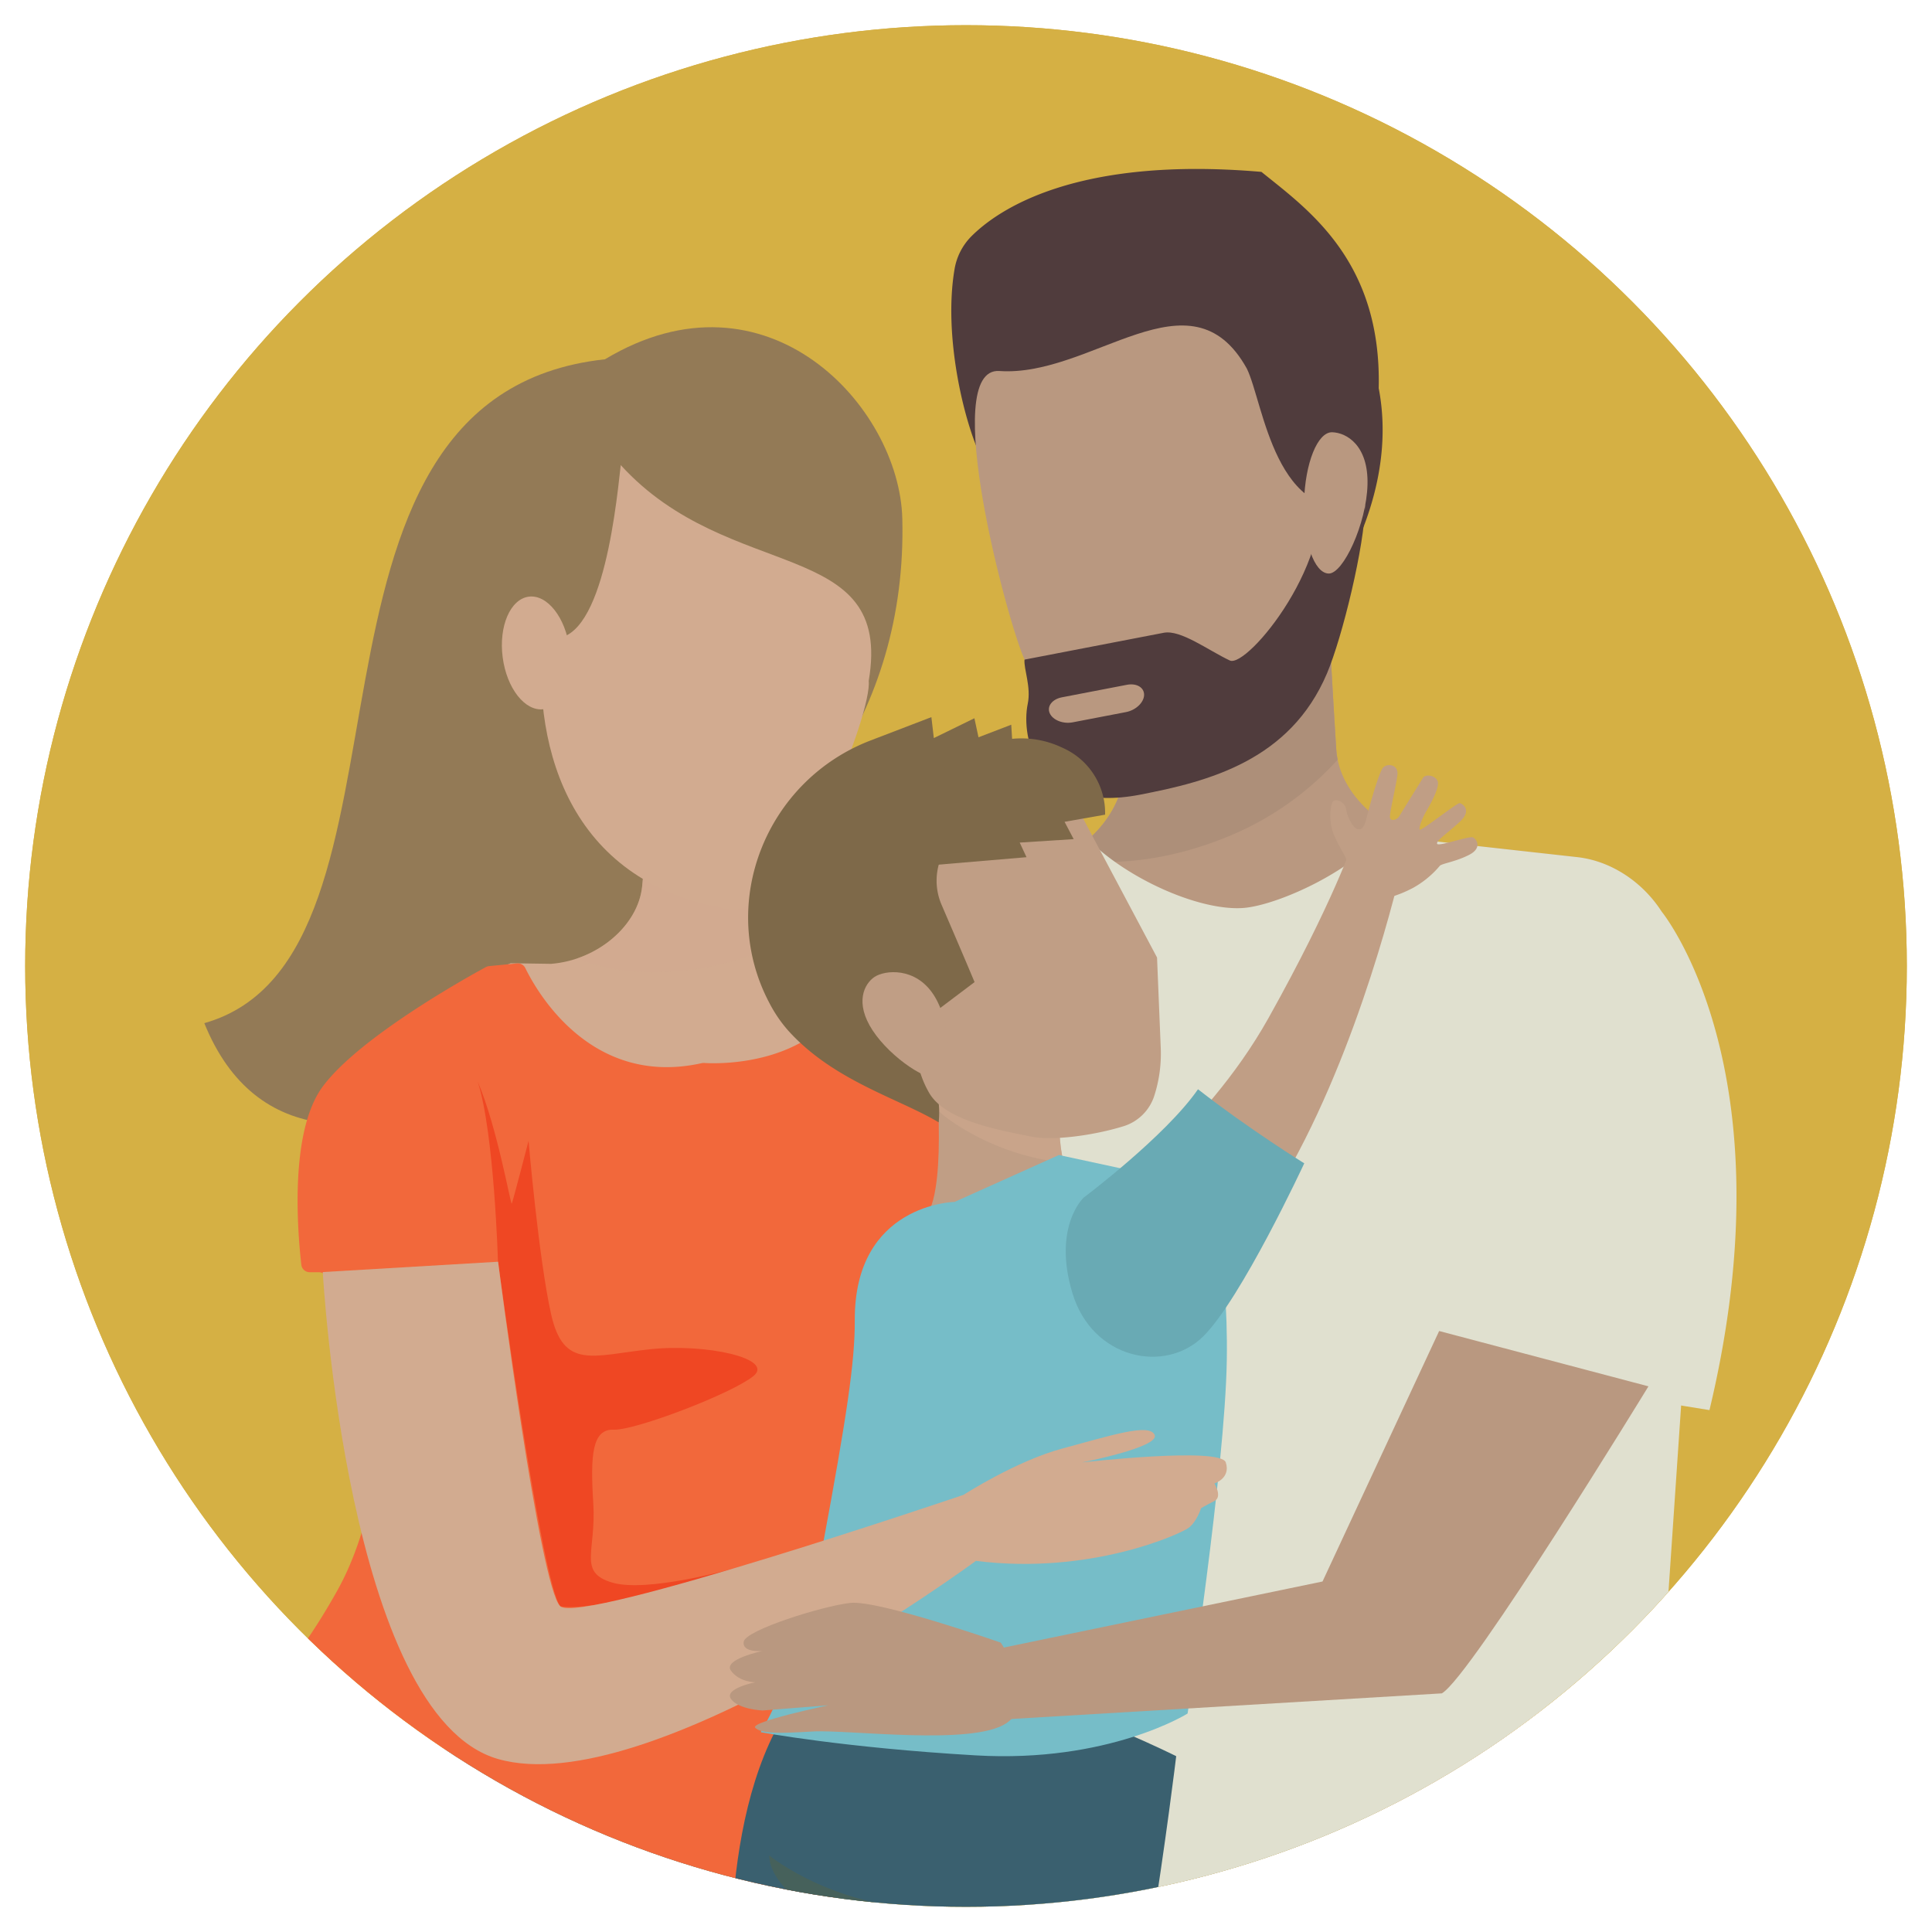
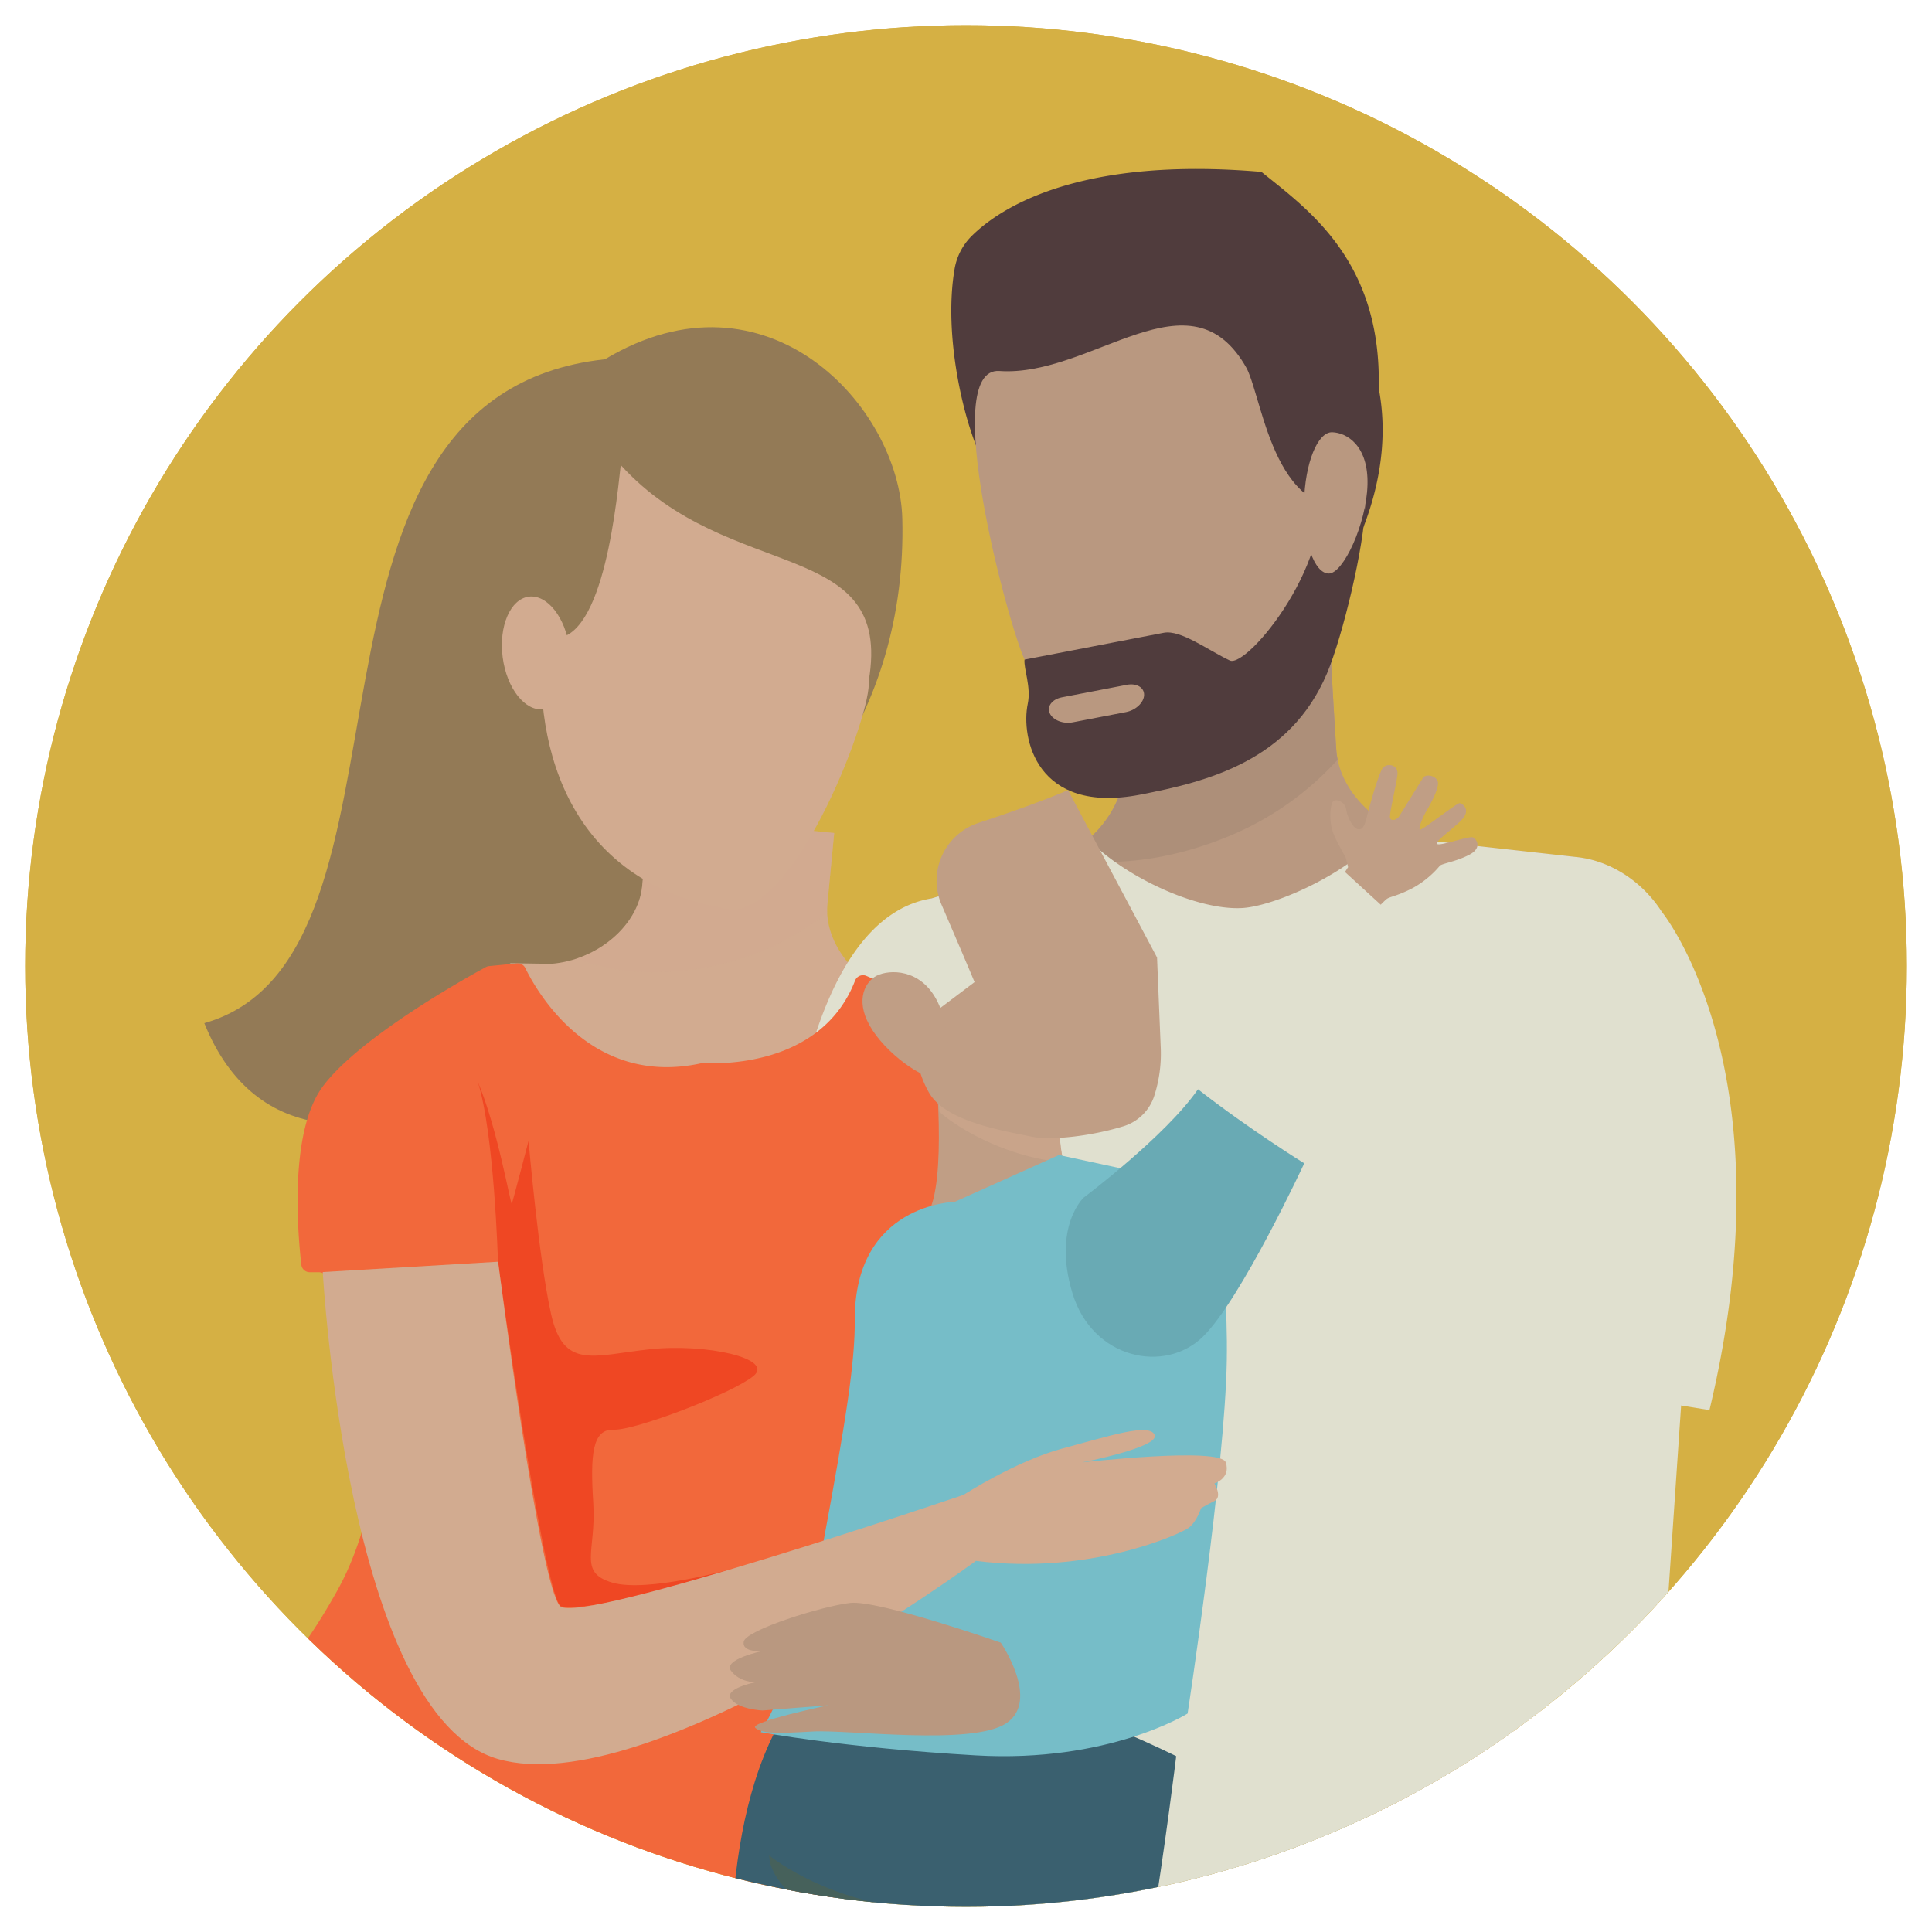
<svg xmlns="http://www.w3.org/2000/svg" viewBox="0 0 600 600">
  <defs>
    <style>.cls-1{fill:none;}.cls-2{fill:#d5b044;}.cls-3{isolation:isolate;}.cls-4{clip-path:url(#clip-path);}.cls-26,.cls-5{fill:#76bdc8;}.cls-5{stroke:#34bbca;stroke-miterlimit:10;stroke-width:3.81px;}.cls-6{fill:#e9c869;}.cls-7{fill:#3ba291;}.cls-8{clip-path:url(#clip-path-2);}.cls-9{fill:#6086b3;}.cls-10{fill:#4a749e;}.cls-11{fill:#937a56;}.cls-12,.cls-13{fill:#d2ab90;}.cls-13{opacity:0.5;mix-blend-mode:multiply;}.cls-14{fill:#bebfb2;}.cls-15{fill:#b99880;}.cls-16{fill:#ad8f79;}.cls-17{fill:#e0e0cf;}.cls-18{fill:#e2c39e;}.cls-19{fill:#503c3d;}.cls-20{fill:#f2683b;}.cls-21{fill:#ef4723;}.cls-22{fill:#3a606f;}.cls-23{fill:#46615b;}.cls-24{fill:#c09e85;}.cls-25{fill:#7e6949;}.cls-27{fill:#69aab4;}</style>
    <clipPath id="clip-path">
      <circle class="cls-1" cx="-1044.22" cy="300" r="291.09" />
    </clipPath>
    <clipPath id="clip-path-2">
      <circle class="cls-2" cx="300" cy="300" r="292.18" />
    </clipPath>
  </defs>
  <g class="cls-3">
    <g id="Layer_1" data-name="Layer 1">
      <g class="cls-4">
        <rect class="cls-5" x="-1631.34" y="-216.62" width="1715.81" height="857.9" />
        <path class="cls-2" d="M-581.87,505.62c-206.72-.54-416.75-82.92-656.08-108.84C-1383.77,381-1529.36,370.94-1631,383.37v256.2l1715.49-.19V440.72c-21.19.85-80,5.76-154.86,11.57C-295,469.75-375.16,506.17-581.87,505.62Z" />
        <path class="cls-6" d="M84.47,276.59c-163.41-10.84-456.58-29.84-572-34.43-293.72-11.69-550.27,2.84-577.13,4.21-115.06,5.87-277.59-14.35-355.69-11.47-108.46,4-173.4,7.33-210.66,9.58V448.11L84.47,445.53Z" />
        <path class="cls-2" d="M84.47,265.06c-138.48-1.9-411.56-5.65-471.37-6.37,66.67-.76,138-29.2,74.23-24-65.82,5.36-136,32.19-200.2,48.17s-77.89,31.48-325.12,29c-123.71-1.24-245.24-7.88-317.28-23.25-19.16-4.08-4.76-10,16.4-20.67s96.83-22.72,92.2-22.49-108.3,16.2-149.23,33.95-214.88,5.94-296.43,19.37c-46,7.58-100.17,18.57-138.69,26.72v9.83c102.32-1.76,351.93-3.94,663.83,8.17,333.65,12.95,863.71-28.63,1051.66-44.76Z" />
        <path class="cls-7" d="M41.07,272.05C-70,246-293.87,247.76-501.36,288.4S-805.19,347.79-1122,307.21c-287.29-36.79-476.34,26.07-509,38.1v38.06c101.66-12.43,247.25-2.38,393.07,13.41,239.33,25.92,449.36,108.3,656.08,108.84S-295,469.75-70.39,452.29c74.81-5.81,133.67-10.72,154.86-11.57V284.93A337.29,337.29,0,0,0,41.07,272.05Z" />
      </g>
      <circle class="cls-2" cx="300" cy="300" r="292.18" />
      <g class="cls-8">
        <circle class="cls-2" cx="292.43" cy="349.15" r="471.85" />
-         <path class="cls-9" d="M254.07,586.69s-3,65.66-34,103.16S54.2,809.06,1.33,810s-46.15-39.42-32.69-56.73c-42.31,19.23-77.88-5.07-59.61-48.69S57.83,540.58,86.91,534,254.07,586.69,254.07,586.69Z" />
        <path class="cls-10" d="M-31.36,753.3s126.2-96.62,141.58-107.2,83-25,83-25-71.95,12-75.8,9.14-36.5-40.38-36.5-40.38,20.38,35.09,19.31,41.82S-47.9,758.74-47.9,758.74Z" />
        <path class="cls-11" d="M187.88,111.58c50.2-30.18,91.45,14.62,92.34,49.47.77,30.54-7.66,56.43-21.7,77.79-47.9,72.88-163.35,157.32-195.07,78.91C136.55,297.07,82.09,123,187.88,111.58Z" />
        <path class="cls-12" d="M148.41,303.32s74.07,116.07,144,9.84l-12.26-3.39c-14-3.88-24.37-16.88-23.2-29.06l2.11-22-57.52-5.51-2.11,22c-1.17,12.18-13.84,23-28.3,24.13l-12.52-.19Z" />
        <path class="cls-13" d="M259.08,258.66l-2.11,22a18.57,18.57,0,0,0-.06,2.79A82.22,82.22,0,0,1,225,299.2c-17.89,4.38-34.88,3.21-45.91-1.5,10.89-3.65,19.4-12.62,20.35-22.5l2.11-22Z" />
        <path class="cls-14" d="M500.92,539.75s13.35,30.31,5.34,83.36S364.05,756.33,364.05,756.33l134.2-80.17s24-8.29,28,51.15c-66.75,53.9-183.33,112-239.18,110.57s-70-37.32-56.27-70.49c-45,30.41-57,35.94-85,30.41s-36-49.31,9.35-109S297.94,534,297.94,534Z" />
        <path class="cls-15" d="M349.08,237,328.43,213l84.73-11.19s.94,17.07,1.83,31,15,26.76,31.46,28.59l43.34,4.82c16.47,1.84,30.69,16.73,31.75,33.28L262,316.07C261,299.53,273.17,282.94,289.28,279l32.24-9.66C337.63,265.44,350,251,349.08,237Z" />
        <path class="cls-16" d="M413.16,201.76s.94,17.07,1.83,31a22.59,22.59,0,0,0,.44,3.17,94.09,94.09,0,0,1-33.15,23.49c-19.4,8.19-38.78,10-52.09,6.64,11.63-6.1,19.61-17.76,18.89-29.08L328.43,213Z" />
        <path class="cls-17" d="M435.52,422.5l-40.74.25L243.61,373.1s4.58-87.4,45.67-94.08l32.24-9.66A38.83,38.83,0,0,0,338,260.73c11.86,12,34.11,22.08,47.82,21.27,10.54-.62,35.93-11.85,45.4-25.74a38.85,38.85,0,0,0,15.27,5.11l43.34,4.82c10.67,1.19,20.4,7.86,26.21,16.91,0,0,40.21,49,14.85,154.82" />
        <path class="cls-18" d="M340.46,520.3s-39.92-14-49.14-13-34.12,8.88-34.8,12.63,6.14,3.07,6.14,3.07-13.1,2.73-10.3,6.48,7.91,3.76,7.91,3.76-10.37,2-7.91,5.46,10.3,3.75,10.3,3.75l21.5-1.71s-25.93,5.45-23.89,7.33,7.23,1.89,18.8,1.2,52.18,4.78,63.27-2.73S340.46,520.3,340.46,520.3Z" />
        <path class="cls-18" d="M338.34,544.75s57,17.65,91.37,18.56c6.5.17,24.81,2.34,28.54.61C479.43,554.11,511,430.43,511,430.43L447.4,413.31,431,520.83l-96.39-4.15" />
        <path class="cls-19" d="M391.75,53.38c14.24,11.53,37.37,27.49,36.42,67.18,9.61,49.95-40,101.49-65.89,106.48-27.76,5.34-47.84-34.8-57.46-84.76-5.48-11.22-11.88-37.92-8.39-58.6a18.89,18.89,0,0,1,5.17-10.22C309.94,65.07,334.19,48.42,391.75,53.38Z" />
        <path class="cls-15" d="M310.38,115.22c28.85,2,59.35-32.26,76.85-.73,5.21,10.67,8.8,49.39,36.76,42.33,0,0-3.63,67.31-63.05,88.51-15.14,5.41-31-15.63-42.74-40.48C313.13,194.13,291.44,113.9,310.38,115.22Z" />
        <path class="cls-19" d="M319.17,218.6c1.11-5.26-1.27-10.84-1-13.75l33.71-6.5,9.55-1.84c5.28-1,13.78,5.45,20.5,8.61,5.42,2.54,33.87-32.16,27.16-56.26-2.59-9.3,14.87,8,14.87,8-.13,12.45-7.06,41-11.87,52.31-11.48,27-36.72,33.53-58.1,37.64C321.8,253,317,229.07,319.17,218.6Z" />
        <path class="cls-15" d="M424.69,150.49c-.3,12.12-7.54,27.74-12.06,27.63s-7.95-10-7.65-22.15,4.21-21.85,8.74-21.73S425,138.37,424.69,150.49Z" />
        <path class="cls-15" d="M333.16,224.32l16.55-3.18c3-.58,5.53-2.95,5.6-5.29s-2.32-3.76-5.34-3.18l-20.2,3.89c-3,.58-4.71,2.79-3.77,4.93S330.14,224.91,333.16,224.32Z" />
        <polygon class="cls-17" points="318.51 618.85 510.98 600.11 526.65 369.32 316.53 382.76 318.51 618.85" />
        <path class="cls-20" d="M269.05,303.07l22.13,9.55a2.61,2.61,0,0,1,1.53,1.88l19,92.34a2.56,2.56,0,0,1-.14,1.52c-4,9.72-45.9,112.83-50,133.2-3.6,18-2.67,42.76-2.29,50a2.62,2.62,0,0,1-1.95,2.67c-9.7,2.54-52.41,12.08-103.86-.57-50.7-12.46-77.33-43.25-83.62-51.37a2.61,2.61,0,0,1,.33-3.54c5.17-4.61,20.59-19.55,34.73-45.08,15.89-28.68,14.36-69.9,14-76.49a2.57,2.57,0,0,0-.65-1.58L101,396a2.6,2.6,0,0,0-2-.9H96.19a2.62,2.62,0,0,1-2.61-2.32c-1-8.89-4-41,6.66-55.36,11.6-15.65,46.29-34.72,50.67-37.09a2.6,2.6,0,0,1,1-.3l8.63-.83a2.59,2.59,0,0,1,2.6,1.44c3.61,7.39,20.48,37.17,54.8,29.53a2.69,2.69,0,0,1,.69-.06c3.71.25,36.43,1.6,46.92-25.58A2.64,2.64,0,0,1,269.05,303.07Z" />
        <path class="cls-21" d="M154.65,391.8s-1.16-40-6.29-55.9c6.09,14.24,10.25,38.5,10.57,37.91s5.22-19.51,5.22-19.51,3.13,36.54,7,53.84,13,12.82,30.54,10.9,39,2.88,32.27,8.33S197.29,444.25,190.61,444s-7.32,7.75-6.36,22.81-4.92,21.47,5.88,24.68,37.31-4.27,37.31-4.27S186.09,501.08,174,498.84C168.23,491.47,154.65,391.8,154.65,391.8Z" />
        <path class="cls-22" d="M365.28,545.4s-13.19,109.52-25.21,126.35-69.6,45.5-69.6,45.5-19.65-12.14-15-31.31c16.71-14.36,35-30.71,35-35s-8.67-50.8-8.67-50.8-11.34,56.73-11.35,58.65-47.12,42.94-47.12,42.94-25-2.88-30.12-25c21.15-22.76,34.29-34.3,34.29-41.67s-5.77-68.8,17-103.94S365.28,545.4,365.28,545.4Z" />
        <path class="cls-23" d="M238.89,576.24s15.66,12.81,40.36,15.86,55.31,1.76,55.31,1.76-28.2,7-43.11,8.49c-.16,19.07-1.64,43-1.64,43s-6.37-43.33-7.33-43-10.1,45.74-10.1,45.74S265,611,262.77,604.92,238.89,587.45,238.89,576.24Z" />
        <path class="cls-12" d="M192.78,144.44c33.77,37.11,84.74,22,77,67.05,1.15,9.35-21.76,70.85-42.49,71-49.47-7.58-62-48.63-58.81-85C186.18,204.56,191,160.71,192.78,144.44Z" />
        <path class="cls-12" d="M164.21,185.3c5.74-.75,11.42,6.47,12.68,16.12s-2.37,18.08-8.1,18.83-11.42-6.47-12.68-16.12S158.48,186.06,164.21,185.3Z" />
-         <path class="cls-24" d="M340,375.29s33.78-23.08,53.92-59.09,26.43-55,26.43-55l15.53,5.44s-10.69,49.46-32.63,91.13S365,409.64,365,409.64,334.67,410.88,340,375.29Z" />
        <path class="cls-24" d="M418.66,269.3s-.59-2.61-.81-3.13-3.15-5.18-4.13-8.49-.62-8.42.53-9,3.55.58,3.83,2.74,2.09,5.78,3.56,6.09,2.16-.92,2.88-3.94,3.71-13.72,5-15.17,4.81-1,4.47,2.18-2.53,12-2.32,13.3,2.17.83,2.94-.48,6.58-10.62,7.3-11.81,3.57-.95,4.51.86-2.35,7.58-3.51,9.55-2.5,5.38-1.93,5.68,11.51-8.36,12.32-8.26,4,2.11.12,5.73-7.55,6-7.09,6.91,9.95-2.53,11.11-2,2.94,3.27-1.13,5.39-8.3,2.68-9.12,3.39a29.73,29.73,0,0,1-8.37,6.91c-5.06,2.65-7.28,2.67-8.28,3.54a23.61,23.61,0,0,0-1.74,1.68l-11.1-10.16Z" />
        <path class="cls-24" d="M290.28,328.18l38.93,18s-2.29,16.43,9,33.46L323.55,417.9,287.8,377.42C294.46,367.78,290.28,328.18,290.28,328.18Z" />
        <path class="cls-13" d="M329.21,346.15a46,46,0,0,0,1,14.49,30.18,30.18,0,0,1-5.82-.44c-20-3.8-32.44-14.54-32.68-15-.32-9.13-1.42-17-1.42-17Z" />
-         <path class="cls-25" d="M270.41,229.94l18.84-7.23.76,6.51,12.6-6.16,1.27,5.91,10.17-3.9.41,6.65c10.67,4.35,13.81,71.92,3.37,102.66l-33.78-4.71s8.85,3.94,7.47,18.89c-12.35-7.42-32.49-12.81-46.62-28.37a42.29,42.29,0,0,1-6-8.78C222.65,280.58,237.86,242.42,270.41,229.94Z" />
        <path class="cls-24" d="M292.42,281a18.88,18.88,0,0,1,11.41-25.42c9.45-3.12,20.31-6.93,27.86-10.21l27.64,52,1.15,28.06a42.74,42.74,0,0,1-2,14.85,14.55,14.55,0,0,1-9.52,9.47c-9.25,2.87-22,4.57-28.47,3.27-9.89-2-26.83-4.87-31.91-13.58-4.34-7.47-3.84-13.93-6.85-18.66L302.66,305C300,298.62,296,289.32,292.42,281Z" />
-         <path class="cls-25" d="M329.72,232.11l.78.36A22.11,22.11,0,0,1,343.2,253l-12.59,2.22,2.83,5.38-16.76,1.07,2.11,4.54-43.57,3.69-9.38-15.68,36.68-21A29.46,29.46,0,0,1,329.72,232.11Z" />
        <path class="cls-24" d="M271.63,303.37c3.21-2.11,12.62-3.1,18.27,5.51s5.41,23.54,2.19,25.65S276.66,328.62,271,320,268.41,305.48,271.63,303.37Z" />
        <path class="cls-26" d="M296.46,373.26s-31.16.55-31,36.72c.06,13-2.54,30.08-9.92,69.84s-19.3,58.12-19.3,58.12,25.55,4.81,66.81,7.21,65.77-13,65.77-13,11.62-76,12.17-109.6-5.76-53.85-5.76-53.85l-46.37-10Z" />
        <path class="cls-27" d="M336.54,371.93s25.42-19.07,35.51-33.65c16,12.5,33,23,33,23s-19.55,42.08-31.4,53.77-34.45,7.08-40.62-13.52S336.54,371.93,336.54,371.93Z" />
        <path class="cls-12" d="M100.24,395.05s7.55,137.76,54.41,151.22,148.43-61.53,148.43-61.53l-3.83-20.51S180.36,504.61,174,498.84s-19.31-107-19.31-107Z" />
        <path class="cls-12" d="M299.25,464.23s16.4-10.58,30.82-14.42,26.92-8,28.52-4.17S336,454.17,336,454.17s43.07-4.93,44.68,0-3.53,6.53-3.53,6.53,2.57,4.17,0,5.45-4.16,2.24-4.16,2.24-1.29,4.17-3.85,6.09-30.6,14.75-66.09,10.26C298,479,299.25,464.23,299.25,464.23Z" />
-         <path class="cls-15" d="M306,512.85l104.72-21.7,36.22-77.79,65,17.18s-55.05,90.07-64.16,95.35l-139.49,8.3" />
        <path class="cls-15" d="M310.79,510.13s-38-13.3-46.72-12.33-32.44,8.43-33.09,12,5.84,2.92,5.84,2.92-12.45,2.6-9.79,6.17,7.52,3.56,7.52,3.56-9.86,1.95-7.52,5.2,9.79,3.56,9.79,3.56l20.44-1.62s-24.66,5.18-22.71,7,6.88,1.79,17.87,1.14,49.61,4.54,60.15-2.59S310.79,510.13,310.79,510.13Z" />
      </g>
    </g>
  </g>
</svg>